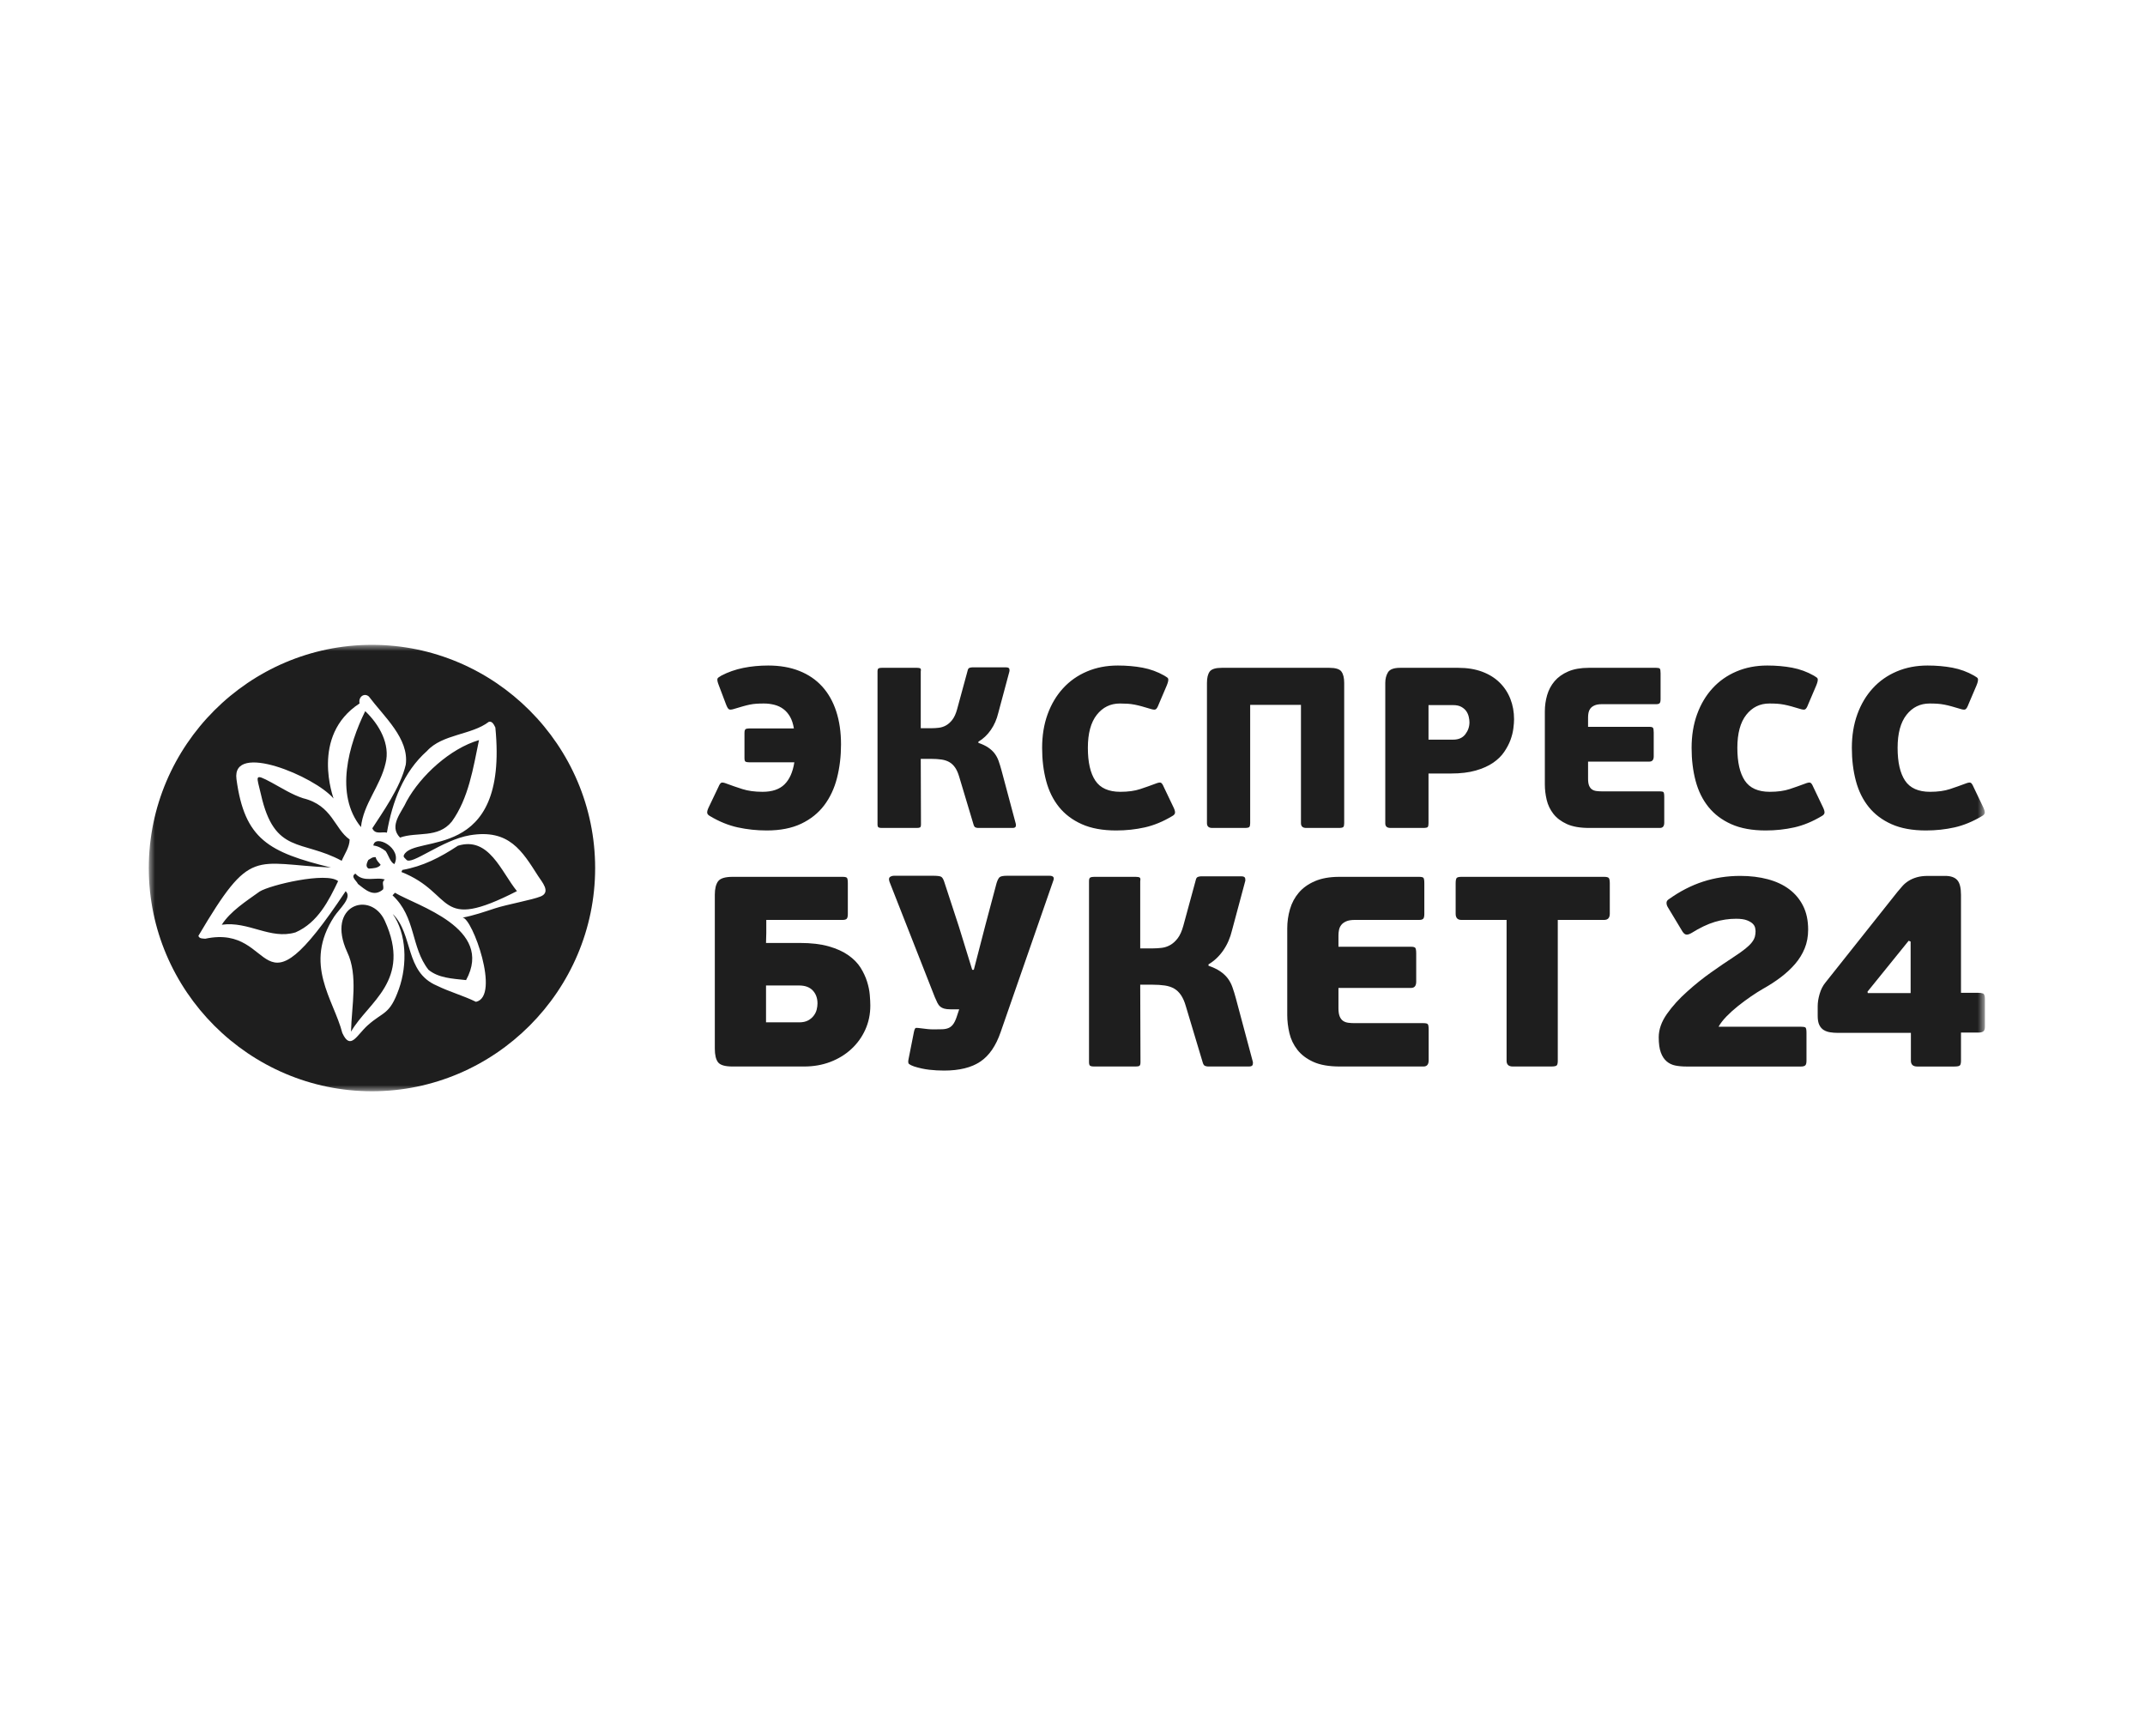
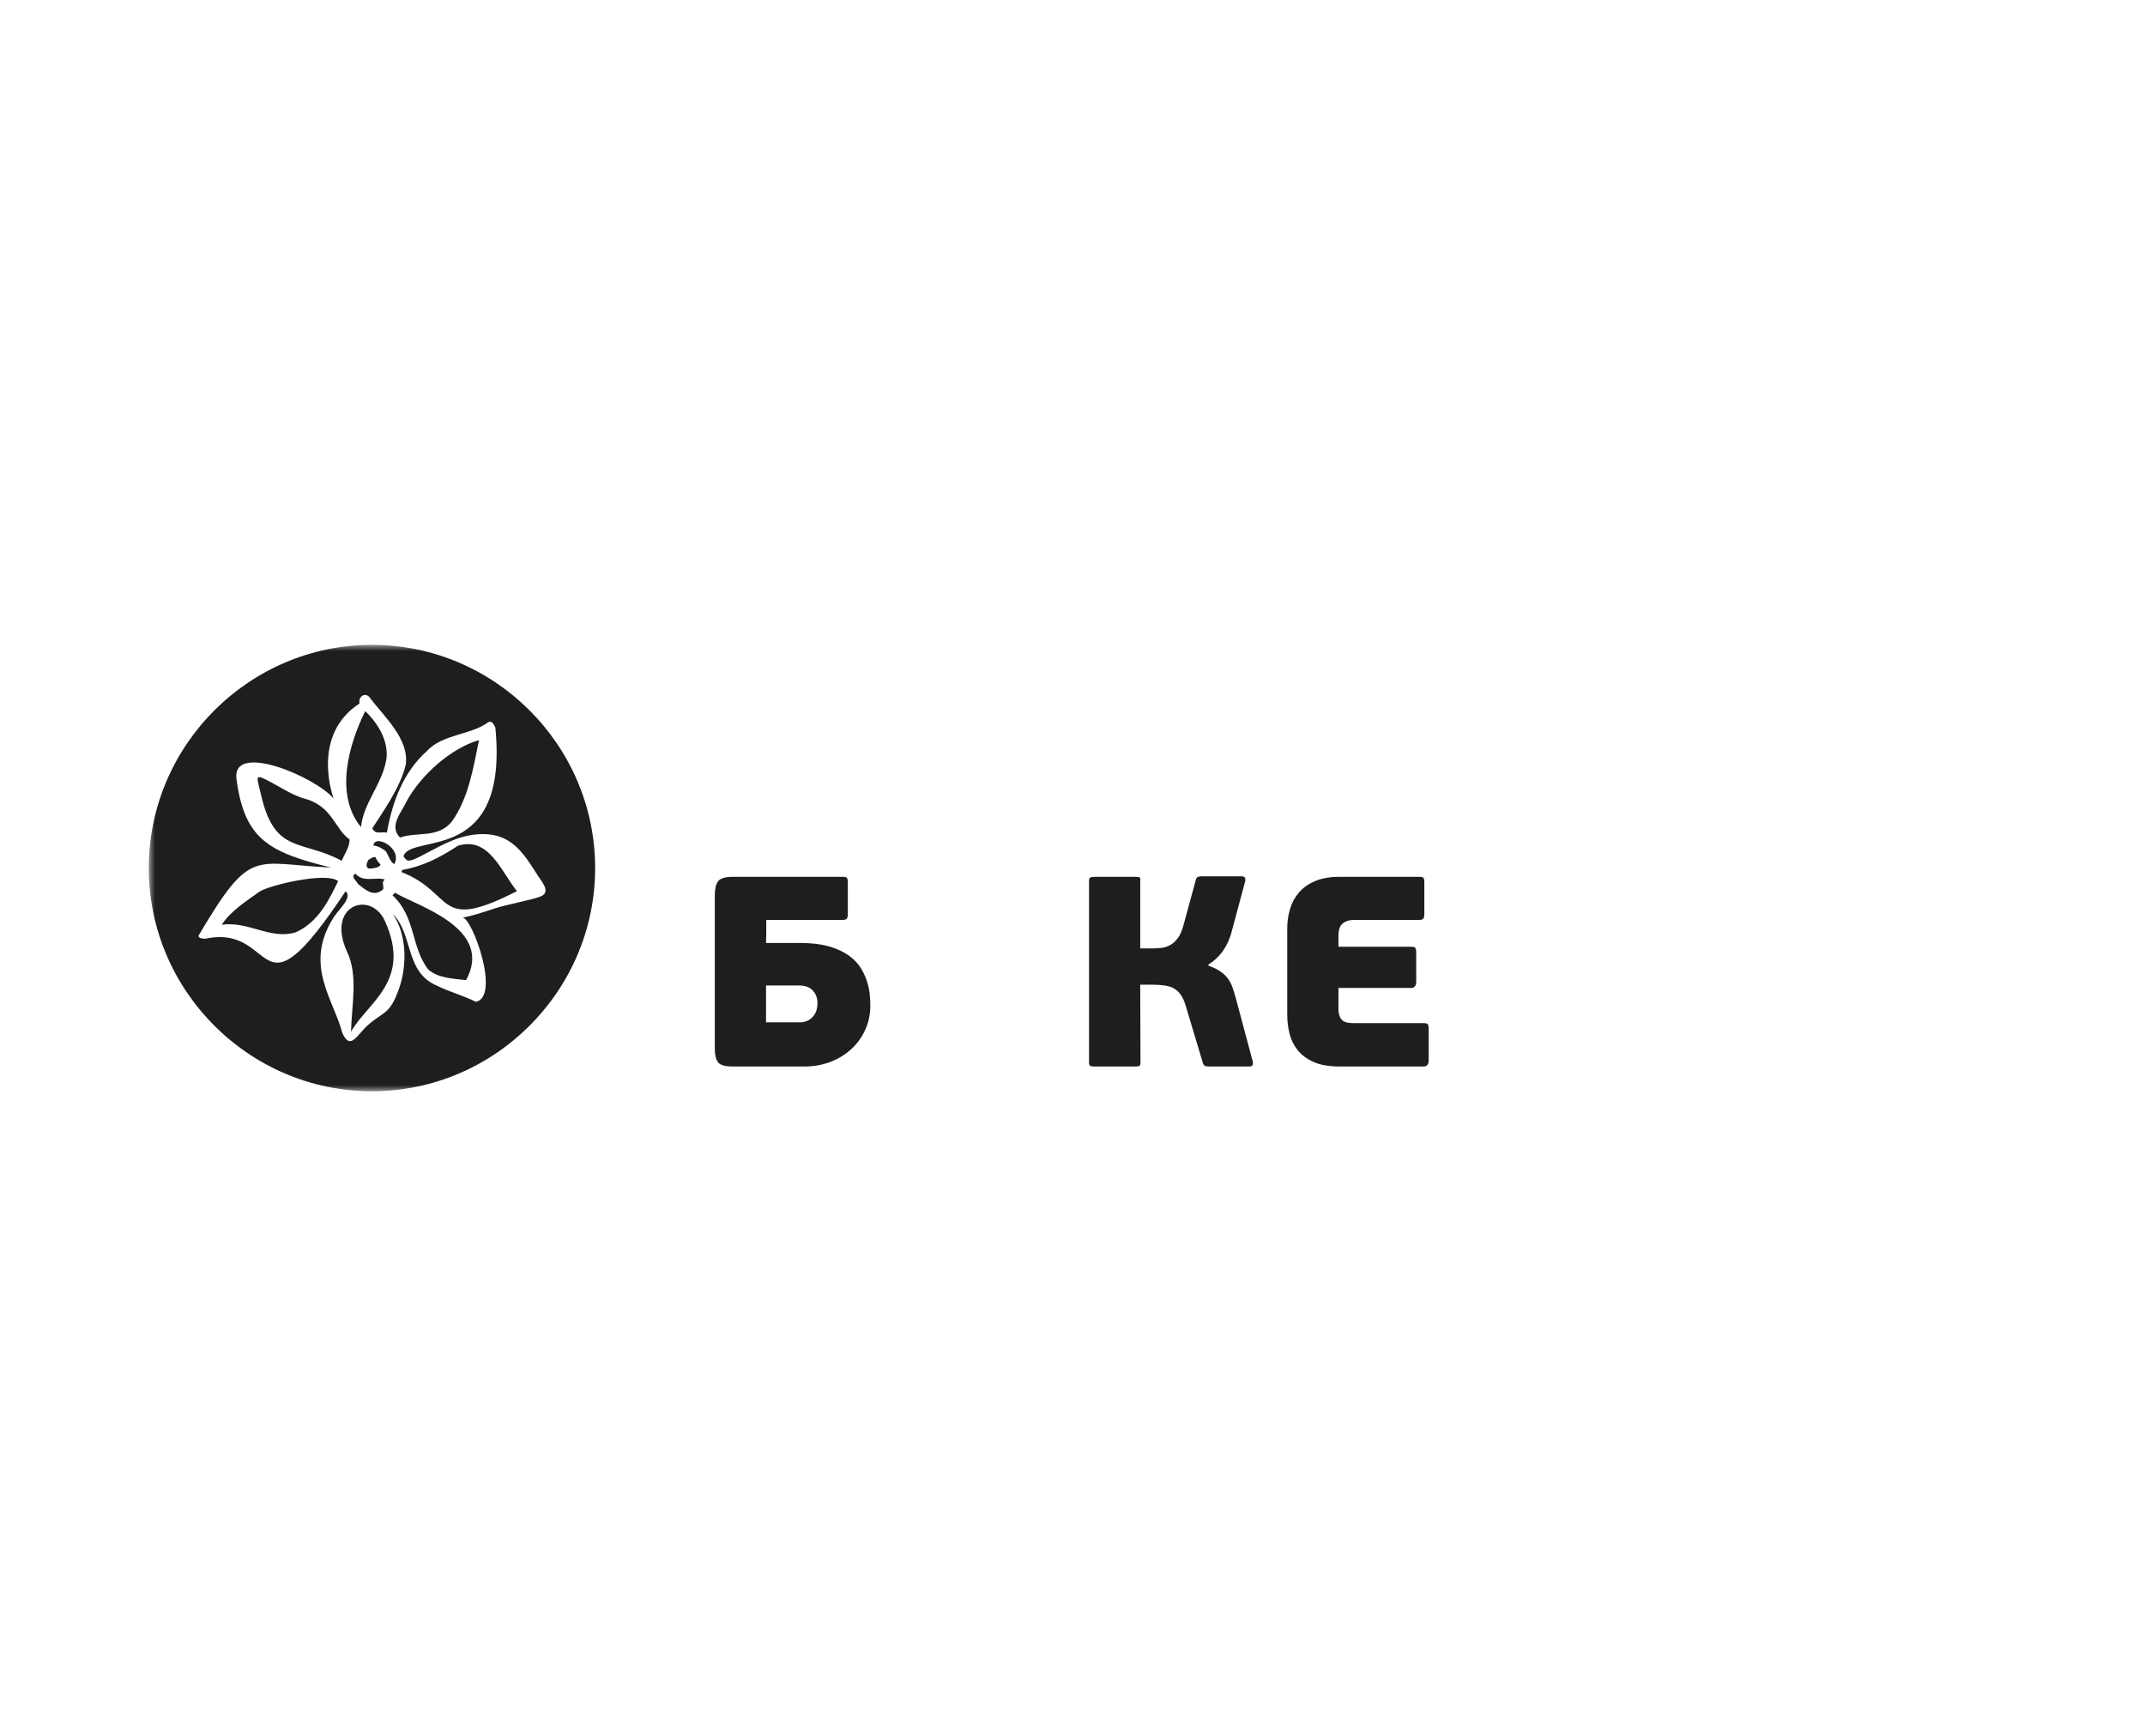
<svg xmlns="http://www.w3.org/2000/svg" width="173" height="140" viewBox="0 0 173 140" fill="none">
  <mask id="mask0_19_3215" style="mask-type:luminance" maskUnits="userSpaceOnUse" x="12" y="52" width="149" height="36">
    <path d="M160.091 52H12V88H160.091V52Z" fill="white" />
  </mask>
  <g mask="url(#mask0_19_3215)">
-     <path fill-rule="evenodd" clip-rule="evenodd" d="M61.502 63.852C62.277 63.852 62.867 63.652 63.273 63.252C63.679 62.852 63.943 62.259 64.066 61.472H60.432C60.297 61.472 60.198 61.456 60.137 61.426C60.075 61.395 60.044 61.3 60.044 61.137V59.113C60.044 58.95 60.072 58.849 60.127 58.806C60.183 58.763 60.285 58.741 60.432 58.741H64.029C63.968 58.363 63.863 58.047 63.716 57.791C63.568 57.536 63.387 57.327 63.172 57.17C62.956 57.01 62.713 56.9 62.443 56.832C62.172 56.764 61.896 56.731 61.613 56.731C61.391 56.731 61.188 56.736 61.004 56.749C60.819 56.761 60.638 56.786 60.46 56.823C60.281 56.86 60.097 56.906 59.906 56.961C59.715 57.016 59.497 57.081 59.251 57.155C59.03 57.228 58.879 57.244 58.799 57.201C58.719 57.158 58.636 57.019 58.55 56.786L57.978 55.273C57.929 55.15 57.895 55.049 57.877 54.969C57.858 54.889 57.852 54.821 57.858 54.766C57.865 54.71 57.895 54.664 57.951 54.627C58.006 54.59 58.083 54.541 58.181 54.48C58.722 54.197 59.31 53.991 59.943 53.862C60.576 53.733 61.25 53.668 61.963 53.668C62.898 53.668 63.731 53.812 64.463 54.102C65.195 54.391 65.81 54.809 66.308 55.356C66.806 55.903 67.184 56.571 67.442 57.358C67.701 58.145 67.83 59.036 67.83 60.033C67.83 60.992 67.722 61.893 67.507 62.735C67.292 63.578 66.947 64.313 66.474 64.94C66 65.567 65.382 66.062 64.62 66.425C63.857 66.788 62.929 66.969 61.834 66.969C61.035 66.969 60.257 66.886 59.5 66.721C58.744 66.554 57.997 66.25 57.259 65.807C57.124 65.733 57.05 65.647 57.038 65.549C57.025 65.45 57.062 65.309 57.148 65.125L57.941 63.464C58.028 63.255 58.111 63.138 58.191 63.114C58.27 63.089 58.403 63.114 58.587 63.187C58.981 63.335 59.408 63.483 59.869 63.63C60.331 63.778 60.875 63.852 61.502 63.852ZM78.91 59.904C79.23 60.014 79.494 60.14 79.703 60.282C79.912 60.423 80.084 60.583 80.22 60.761C80.355 60.94 80.463 61.143 80.543 61.37C80.623 61.598 80.7 61.847 80.773 62.117L81.917 66.397C81.942 66.459 81.945 66.536 81.927 66.628C81.908 66.721 81.819 66.766 81.659 66.766H78.892C78.83 66.766 78.763 66.754 78.689 66.729C78.615 66.705 78.56 66.631 78.523 66.508L77.361 62.634C77.274 62.339 77.167 62.096 77.038 61.905C76.909 61.715 76.755 61.567 76.576 61.462C76.398 61.358 76.186 61.287 75.94 61.25C75.694 61.214 75.411 61.195 75.091 61.195H74.261L74.279 66.471C74.279 66.606 74.255 66.689 74.206 66.721C74.157 66.751 74.07 66.766 73.944 66.766H71.109C70.996 66.766 70.913 66.751 70.857 66.721C70.802 66.689 70.774 66.606 70.774 66.471V54.148C70.774 54.012 70.802 53.929 70.857 53.899C70.913 53.868 70.996 53.853 71.109 53.853H73.966C74.089 53.853 74.175 53.868 74.224 53.899C74.273 53.929 74.286 54.012 74.261 54.148V58.723H75.147C75.331 58.723 75.525 58.711 75.728 58.686C75.93 58.661 76.124 58.597 76.309 58.492C76.493 58.388 76.662 58.234 76.816 58.031C76.97 57.828 77.096 57.548 77.194 57.192L78.043 54.074C78.067 53.951 78.12 53.877 78.2 53.853C78.28 53.828 78.35 53.816 78.412 53.816H81.142C81.302 53.816 81.391 53.862 81.41 53.954C81.428 54.046 81.425 54.123 81.401 54.185L80.515 57.487C80.392 58.004 80.192 58.462 79.915 58.861C79.639 59.261 79.304 59.578 78.91 59.811L78.91 59.904ZM90.359 63.852C90.987 63.852 91.521 63.778 91.964 63.63C92.407 63.483 92.825 63.335 93.218 63.187C93.403 63.114 93.535 63.089 93.615 63.114C93.695 63.139 93.778 63.255 93.864 63.464L94.657 65.125C94.744 65.309 94.781 65.45 94.768 65.549C94.756 65.647 94.682 65.733 94.547 65.807C93.809 66.25 93.071 66.554 92.333 66.721C91.595 66.886 90.826 66.969 90.027 66.969C88.932 66.969 88.007 66.8 87.251 66.462C86.494 66.124 85.879 65.659 85.406 65.069C84.932 64.479 84.588 63.778 84.373 62.966C84.157 62.154 84.05 61.269 84.05 60.309C84.05 59.313 84.197 58.409 84.492 57.597C84.788 56.786 85.203 56.088 85.738 55.504C86.273 54.919 86.915 54.467 87.666 54.148C88.416 53.828 89.246 53.668 90.156 53.668C90.869 53.668 91.537 53.727 92.158 53.843C92.779 53.96 93.36 54.172 93.901 54.48C94 54.541 94.076 54.59 94.132 54.627C94.187 54.664 94.218 54.71 94.224 54.766C94.231 54.821 94.224 54.889 94.206 54.969C94.187 55.049 94.153 55.15 94.104 55.273L93.459 56.786C93.372 57.019 93.289 57.158 93.21 57.201C93.129 57.244 92.979 57.228 92.757 57.155C92.511 57.081 92.29 57.016 92.093 56.961C91.896 56.906 91.703 56.86 91.512 56.823C91.322 56.786 91.131 56.761 90.94 56.749C90.75 56.737 90.544 56.731 90.322 56.731C89.56 56.731 88.939 57.035 88.459 57.644C87.979 58.252 87.739 59.141 87.739 60.309C87.739 61.465 87.939 62.345 88.339 62.947C88.739 63.55 89.412 63.852 90.359 63.852ZM108.413 66.379C108.413 66.526 108.391 66.628 108.348 66.683C108.305 66.739 108.179 66.766 107.97 66.766H105.35C105.067 66.766 104.926 66.637 104.926 66.379V56.841H100.83V66.379C100.83 66.526 100.809 66.628 100.766 66.683C100.723 66.739 100.597 66.766 100.387 66.766H97.768C97.485 66.766 97.344 66.637 97.344 66.379V55.07C97.344 54.664 97.417 54.36 97.565 54.157C97.713 53.954 98.038 53.853 98.543 53.853H107.213C107.718 53.853 108.044 53.954 108.191 54.157C108.339 54.36 108.413 54.664 108.413 55.07V66.379ZM115.213 66.397C115.213 66.545 115.191 66.644 115.148 66.693C115.105 66.742 114.979 66.766 114.77 66.766H112.15C111.867 66.766 111.726 66.644 111.726 66.397V55.07C111.726 54.738 111.8 54.452 111.947 54.212C112.095 53.972 112.421 53.853 112.925 53.853H117.611C118.337 53.853 118.979 53.957 119.539 54.166C120.099 54.375 120.569 54.667 120.95 55.042C121.331 55.418 121.62 55.857 121.817 56.362C122.014 56.866 122.113 57.413 122.113 58.004C122.113 58.2 122.094 58.446 122.057 58.741C122.02 59.036 121.943 59.344 121.827 59.664C121.71 59.984 121.54 60.306 121.319 60.632C121.098 60.958 120.8 61.25 120.424 61.509C120.049 61.767 119.582 61.976 119.022 62.136C118.463 62.296 117.796 62.376 117.021 62.376H115.213V66.397ZM118.515 58.243C118.515 58.12 118.497 57.976 118.46 57.81C118.423 57.644 118.358 57.493 118.266 57.358C118.174 57.222 118.042 57.106 117.869 57.007C117.697 56.909 117.476 56.86 117.205 56.86H115.213V59.645H117.205C117.636 59.645 117.962 59.501 118.183 59.212C118.404 58.923 118.515 58.6 118.515 58.243ZM134.226 66.342C134.226 66.625 134.109 66.766 133.875 66.766H128.175C127.437 66.766 126.837 66.662 126.376 66.453C125.915 66.244 125.552 65.97 125.287 65.632C125.023 65.294 124.842 64.915 124.743 64.498C124.645 64.079 124.596 63.667 124.596 63.261V57.358C124.596 56.915 124.657 56.481 124.78 56.057C124.903 55.633 125.103 55.258 125.38 54.932C125.657 54.606 126.022 54.345 126.477 54.148C126.932 53.951 127.486 53.853 128.138 53.853H133.58C133.728 53.853 133.823 53.874 133.866 53.917C133.909 53.96 133.93 54.086 133.93 54.295V56.38C133.93 56.54 133.906 56.648 133.857 56.703C133.808 56.758 133.715 56.786 133.58 56.786H129.189C128.943 56.786 128.747 56.819 128.599 56.887C128.451 56.955 128.341 57.038 128.267 57.136C128.193 57.235 128.144 57.346 128.119 57.468C128.095 57.591 128.082 57.715 128.082 57.837V58.612H133.027C133.174 58.612 133.27 58.637 133.312 58.686C133.356 58.735 133.377 58.864 133.377 59.074V60.992C133.377 61.275 133.26 61.416 133.027 61.416H128.082V62.8C128.082 63.034 128.11 63.218 128.165 63.353C128.221 63.489 128.298 63.59 128.396 63.658C128.494 63.725 128.611 63.769 128.747 63.787C128.882 63.805 129.029 63.815 129.189 63.815H133.875C134.023 63.815 134.118 63.836 134.161 63.879C134.204 63.922 134.226 64.048 134.226 64.257V66.342ZM142.741 63.852C143.369 63.852 143.904 63.778 144.347 63.63C144.789 63.483 145.207 63.335 145.601 63.187C145.785 63.114 145.918 63.089 145.998 63.114C146.078 63.139 146.161 63.255 146.247 63.464L147.04 65.125C147.126 65.309 147.163 65.45 147.151 65.549C147.138 65.647 147.065 65.733 146.929 65.807C146.191 66.25 145.453 66.554 144.715 66.721C143.978 66.886 143.209 66.969 142.409 66.969C141.315 66.969 140.389 66.8 139.633 66.462C138.876 66.124 138.262 65.659 137.788 65.069C137.315 64.479 136.97 63.778 136.755 62.966C136.54 62.154 136.432 61.269 136.432 60.309C136.432 59.313 136.58 58.409 136.875 57.597C137.17 56.786 137.585 56.088 138.12 55.504C138.655 54.919 139.298 54.467 140.048 54.148C140.798 53.828 141.628 53.668 142.539 53.668C143.252 53.668 143.919 53.727 144.54 53.843C145.161 53.96 145.742 54.172 146.284 54.48C146.382 54.541 146.459 54.59 146.514 54.627C146.57 54.664 146.6 54.71 146.606 54.766C146.613 54.821 146.606 54.889 146.588 54.969C146.57 55.049 146.536 55.15 146.487 55.273L145.841 56.786C145.755 57.019 145.672 57.158 145.592 57.201C145.512 57.244 145.361 57.228 145.14 57.155C144.894 57.081 144.673 57.016 144.476 56.961C144.279 56.906 144.085 56.86 143.895 56.823C143.704 56.786 143.513 56.761 143.323 56.749C143.132 56.736 142.926 56.731 142.705 56.731C141.942 56.731 141.321 57.035 140.841 57.644C140.362 58.252 140.122 59.141 140.122 60.309C140.122 61.465 140.322 62.345 140.722 62.947C141.121 63.55 141.794 63.852 142.741 63.852ZM155.666 63.852C156.294 63.852 156.829 63.778 157.272 63.63C157.714 63.483 158.132 63.335 158.526 63.187C158.71 63.114 158.843 63.089 158.922 63.114C159.002 63.139 159.085 63.255 159.172 63.464L159.965 65.125C160.051 65.309 160.088 65.45 160.076 65.549C160.063 65.647 159.989 65.733 159.854 65.807C159.116 66.25 158.378 66.554 157.641 66.721C156.903 66.886 156.134 66.969 155.334 66.969C154.24 66.969 153.314 66.8 152.558 66.462C151.801 66.124 151.186 65.659 150.713 65.069C150.24 64.479 149.895 63.778 149.68 62.966C149.465 62.154 149.357 61.269 149.357 60.309C149.357 59.313 149.505 58.409 149.8 57.597C150.095 56.786 150.51 56.088 151.045 55.504C151.58 54.919 152.223 54.467 152.973 54.148C153.723 53.828 154.553 53.668 155.463 53.668C156.177 53.668 156.844 53.727 157.465 53.843C158.086 53.96 158.667 54.172 159.208 54.48C159.307 54.541 159.384 54.59 159.439 54.627C159.494 54.664 159.525 54.71 159.531 54.766C159.537 54.821 159.531 54.889 159.513 54.969C159.494 55.049 159.461 55.15 159.411 55.273L158.766 56.786C158.68 57.019 158.597 57.158 158.517 57.201C158.437 57.244 158.286 57.228 158.065 57.155C157.819 57.081 157.597 57.016 157.4 56.961C157.204 56.906 157.01 56.86 156.819 56.823C156.629 56.786 156.438 56.761 156.247 56.749C156.057 56.736 155.851 56.731 155.63 56.731C154.867 56.731 154.246 57.035 153.766 57.644C153.287 58.252 153.047 59.141 153.047 60.309C153.047 61.465 153.247 62.345 153.646 62.947C154.046 63.55 154.719 63.852 155.666 63.852Z" fill="#1E1E1E" />
    <path fill-rule="evenodd" clip-rule="evenodd" d="M61.803 74.183C61.803 74.445 61.803 74.656 61.803 74.817C61.803 74.977 61.803 75.119 61.803 75.243C61.803 75.366 61.8 75.487 61.793 75.603C61.785 75.72 61.782 75.865 61.782 76.04H64.505C65.419 76.04 66.199 76.131 66.836 76.313C67.477 76.495 68.008 76.736 68.427 77.034C68.85 77.333 69.177 77.668 69.411 78.039C69.64 78.41 69.815 78.782 69.931 79.153C70.048 79.525 70.121 79.882 70.15 80.224C70.179 80.567 70.194 80.854 70.194 81.087C70.194 81.786 70.059 82.434 69.789 83.032C69.52 83.629 69.145 84.15 68.664 84.594C68.183 85.038 67.619 85.384 66.971 85.632C66.323 85.879 65.62 86.003 64.862 86.003H59.072C58.475 86.003 58.089 85.89 57.914 85.664C57.74 85.439 57.652 85.071 57.652 84.561V72.151C57.652 71.67 57.74 71.31 57.914 71.07C58.093 70.829 58.479 70.709 59.08 70.709H67.965C68.14 70.709 68.253 70.734 68.304 70.785C68.355 70.836 68.38 70.986 68.38 71.233V73.702C68.38 73.891 68.351 74.019 68.293 74.085C68.234 74.15 68.125 74.183 67.965 74.183H61.803ZM65.933 80.912C65.933 80.49 65.805 80.144 65.554 79.874C65.299 79.605 64.931 79.47 64.454 79.47H61.782V82.442H64.454C64.746 82.442 64.983 82.391 65.172 82.289C65.361 82.187 65.514 82.059 65.627 81.906C65.744 81.754 65.824 81.59 65.868 81.415C65.911 81.24 65.933 81.073 65.933 80.912Z" fill="#1E1E1E" />
-     <path fill-rule="evenodd" clip-rule="evenodd" d="M84.638 70.621C84.958 70.621 85.06 70.76 84.944 71.036L80.705 83.228C80.326 84.335 79.78 85.129 79.066 85.609C78.352 86.09 77.377 86.331 76.138 86.331C75.745 86.331 75.352 86.309 74.958 86.265C74.565 86.221 74.157 86.134 73.735 86.003C73.531 85.93 73.393 85.864 73.32 85.806C73.247 85.748 73.232 85.617 73.276 85.413L73.713 83.206C73.757 83.002 73.811 82.897 73.877 82.889C73.942 82.882 74.077 82.893 74.281 82.922C74.5 82.951 74.685 82.973 74.838 82.988C74.991 83.002 75.148 83.01 75.308 83.01C75.57 83.01 75.8 83.006 75.996 82.999C76.193 82.991 76.361 82.958 76.499 82.9C76.637 82.842 76.757 82.747 76.859 82.616C76.961 82.485 77.056 82.296 77.143 82.048L77.362 81.392H76.663C76.459 81.392 76.291 81.374 76.16 81.338C76.029 81.302 75.92 81.247 75.832 81.174C75.745 81.101 75.669 80.999 75.603 80.868C75.537 80.737 75.468 80.584 75.395 80.409L71.747 71.124C71.674 70.92 71.685 70.785 71.779 70.719C71.874 70.654 71.987 70.621 72.118 70.621H75.243C75.577 70.621 75.796 70.647 75.898 70.698C76 70.749 76.087 70.891 76.16 71.124L77.34 74.729L78.411 78.203H78.542L79.481 74.576L80.377 71.211C80.45 70.978 80.53 70.822 80.617 70.742C80.705 70.661 80.909 70.621 81.229 70.621H84.638Z" fill="#1E1E1E" />
    <path fill-rule="evenodd" clip-rule="evenodd" d="M97.468 77.876C97.846 78.007 98.159 78.157 98.407 78.324C98.654 78.492 98.858 78.681 99.019 78.892C99.179 79.104 99.306 79.344 99.401 79.613C99.496 79.883 99.587 80.178 99.674 80.498L101.029 85.567C101.058 85.64 101.061 85.731 101.04 85.84C101.018 85.95 100.912 86.004 100.723 86.004H97.446C97.373 86.004 97.293 85.989 97.205 85.96C97.118 85.931 97.052 85.844 97.009 85.698L95.632 81.11C95.53 80.76 95.403 80.473 95.25 80.247C95.097 80.021 94.915 79.846 94.704 79.722C94.492 79.599 94.241 79.515 93.95 79.471C93.658 79.428 93.323 79.406 92.945 79.406H91.962L91.983 85.654C91.983 85.815 91.954 85.913 91.896 85.95C91.838 85.986 91.736 86.004 91.587 86.004H88.229C88.094 86.004 87.996 85.986 87.93 85.95C87.865 85.913 87.832 85.815 87.832 85.654V71.059C87.832 70.899 87.865 70.801 87.93 70.764C87.996 70.728 88.094 70.71 88.229 70.71H91.612C91.758 70.71 91.859 70.728 91.918 70.764C91.976 70.801 91.991 70.899 91.962 71.059V76.478H93.01C93.229 76.478 93.458 76.463 93.698 76.434C93.939 76.405 94.168 76.329 94.387 76.205C94.605 76.081 94.805 75.899 94.988 75.659C95.17 75.418 95.319 75.087 95.436 74.664L96.441 70.972C96.47 70.826 96.532 70.739 96.626 70.71C96.721 70.68 96.805 70.666 96.877 70.666H100.111C100.301 70.666 100.406 70.721 100.428 70.83C100.45 70.939 100.446 71.03 100.417 71.103L99.368 75.014C99.222 75.626 98.986 76.168 98.658 76.642C98.33 77.115 97.933 77.49 97.468 77.767V77.876Z" fill="#1E1E1E" />
    <path fill-rule="evenodd" clip-rule="evenodd" d="M115.226 85.501C115.226 85.836 115.087 86.003 114.81 86.003H108.059C107.185 86.003 106.475 85.879 105.929 85.632C105.383 85.384 104.953 85.06 104.64 84.659C104.327 84.259 104.112 83.811 103.995 83.316C103.879 82.82 103.82 82.332 103.82 81.852V74.86C103.82 74.336 103.893 73.822 104.039 73.32C104.185 72.817 104.421 72.373 104.749 71.987C105.077 71.601 105.51 71.291 106.049 71.058C106.588 70.826 107.244 70.709 108.015 70.709H114.461C114.636 70.709 114.748 70.734 114.8 70.785C114.85 70.836 114.876 70.986 114.876 71.233V73.702C114.876 73.891 114.847 74.019 114.789 74.085C114.73 74.15 114.621 74.183 114.461 74.183H109.261C108.97 74.183 108.737 74.223 108.562 74.303C108.387 74.383 108.256 74.481 108.169 74.598C108.081 74.715 108.023 74.846 107.994 74.991C107.965 75.137 107.95 75.283 107.95 75.428V76.346H113.805C113.98 76.346 114.093 76.375 114.144 76.433C114.195 76.491 114.221 76.644 114.221 76.892V79.164C114.221 79.499 114.082 79.667 113.805 79.667H107.95V81.306C107.95 81.582 107.983 81.801 108.048 81.961C108.114 82.121 108.205 82.241 108.321 82.322C108.438 82.402 108.576 82.453 108.737 82.475C108.897 82.496 109.072 82.507 109.261 82.507H114.81C114.985 82.507 115.098 82.533 115.149 82.584C115.2 82.635 115.226 82.784 115.226 83.032V85.501Z" fill="#1E1E1E" />
-     <path fill-rule="evenodd" clip-rule="evenodd" d="M129.834 73.68C129.834 74.015 129.681 74.183 129.376 74.183H125.639V85.544C125.639 85.719 125.614 85.839 125.563 85.905C125.512 85.97 125.363 86.003 125.115 86.003H122.012C121.677 86.003 121.51 85.85 121.51 85.544V74.183H117.861C117.555 74.183 117.402 74.015 117.402 73.68V71.233C117.402 70.986 117.435 70.837 117.501 70.785C117.566 70.734 117.686 70.709 117.861 70.709H129.376C129.55 70.709 129.67 70.734 129.736 70.785C129.802 70.836 129.834 70.986 129.834 71.233V73.68Z" fill="#1E1E1E" />
-     <path fill-rule="evenodd" clip-rule="evenodd" d="M145.698 85.534C145.698 85.728 145.664 85.856 145.597 85.915C145.529 85.975 145.413 86.005 145.249 86.005H136.025C135.696 86.005 135.397 85.979 135.128 85.927C134.859 85.874 134.623 85.762 134.421 85.59C134.219 85.418 134.062 85.179 133.95 84.872C133.837 84.565 133.781 84.157 133.781 83.649C133.781 83.02 134.002 82.392 134.443 81.764C134.885 81.135 135.434 80.529 136.093 79.946C136.706 79.392 137.346 78.88 138.011 78.409C138.677 77.937 139.287 77.523 139.84 77.163C140.23 76.909 140.54 76.688 140.772 76.501C141.004 76.314 141.179 76.142 141.299 75.985C141.419 75.828 141.497 75.678 141.535 75.536C141.572 75.394 141.591 75.248 141.591 75.099C141.591 75.039 141.58 74.949 141.557 74.829C141.535 74.71 141.471 74.598 141.367 74.493C141.262 74.388 141.105 74.294 140.895 74.212C140.686 74.13 140.394 74.089 140.02 74.089C139.437 74.089 138.86 74.175 138.292 74.347C137.724 74.519 137.103 74.815 136.429 75.234C136.28 75.323 136.149 75.368 136.037 75.368C135.924 75.368 135.816 75.293 135.711 75.144L134.522 73.169C134.447 73.049 134.41 72.929 134.41 72.809C134.41 72.69 134.47 72.593 134.589 72.518C135.487 71.875 136.411 71.4 137.361 71.093C138.311 70.786 139.309 70.633 140.357 70.633C141.165 70.633 141.905 70.723 142.578 70.902C143.252 71.082 143.827 71.351 144.306 71.71C144.785 72.069 145.159 72.518 145.428 73.056C145.698 73.595 145.832 74.231 145.832 74.964C145.832 75.517 145.739 76.022 145.552 76.479C145.365 76.935 145.107 77.354 144.778 77.736C144.448 78.117 144.067 78.472 143.633 78.801C143.199 79.131 142.728 79.438 142.219 79.722C141.905 79.901 141.568 80.114 141.209 80.361C140.85 80.608 140.503 80.866 140.166 81.135C139.829 81.405 139.523 81.682 139.246 81.966C138.969 82.25 138.756 82.527 138.606 82.796H145.249C145.428 82.796 145.548 82.815 145.608 82.852C145.668 82.889 145.698 83.035 145.698 83.29V85.534ZM160.089 82.796C160.089 82.991 160.044 83.118 159.954 83.177C159.864 83.237 159.737 83.267 159.573 83.267H158.159V85.534C158.159 85.713 158.133 85.837 158.08 85.904C158.028 85.972 157.874 86.005 157.62 86.005H154.635C154.291 86.005 154.119 85.848 154.119 85.534V83.29H148.217C148.008 83.29 147.806 83.275 147.611 83.245C147.417 83.215 147.245 83.155 147.095 83.065C146.946 82.975 146.826 82.841 146.736 82.661C146.646 82.482 146.602 82.235 146.602 81.921V81.135C146.602 80.836 146.654 80.507 146.759 80.148C146.863 79.789 147.02 79.482 147.23 79.228L153.042 71.912C153.177 71.747 153.311 71.59 153.446 71.441C153.581 71.291 153.742 71.156 153.929 71.037C154.116 70.917 154.336 70.82 154.591 70.745C154.845 70.67 155.152 70.633 155.511 70.633H156.88C157.329 70.633 157.654 70.745 157.856 70.969C158.058 71.194 158.159 71.59 158.159 72.159V80.058H159.505C159.685 80.058 159.827 80.077 159.932 80.114C160.036 80.151 160.089 80.298 160.089 80.552V82.796ZM154.097 75.929L153.94 75.862L150.619 79.968L150.641 80.081H154.097V75.929Z" fill="#1E1E1E" />
    <path d="M30 52C39.9 52 48 60.1 48 70C48 79.9 39.9 88 30 88C20.1 88 12 79.9 12 70C12 60.1 20.1 52 30 52ZM29.752 56.169C29.382 55.843 28.883 56.194 29.001 56.725C24.988 59.333 26.916 64.382 26.901 64.389C25.389 62.611 18.662 59.786 19.072 62.833C19.726 67.688 21.671 68.723 26.691 69.958C20.397 69.671 20.279 68.23 16 75.47C16.091 75.709 16.326 75.675 16.554 75.699C22.482 74.436 20.529 82.922 27.878 71.867C28.438 72.383 27.357 73.296 26.958 73.907C24.437 77.768 26.906 80.578 27.608 83.296C28.267 84.747 28.773 83.471 29.657 82.68C30.931 81.541 31.425 81.868 32.178 79.738C32.869 77.781 32.789 75.278 31.674 73.7C33.351 75.342 32.629 78.376 35.231 79.481C36.275 79.993 37.345 80.277 38.389 80.788C40.383 80.348 38.085 74.006 37.308 73.997C38.209 73.83 39.067 73.529 39.931 73.247C40.88 72.936 42.953 72.564 43.617 72.285C44.452 71.934 43.701 71.111 43.403 70.645C42.118 68.636 41.066 66.824 37.897 67.356C35.642 67.734 33.165 69.835 32.769 69.322C32.666 69.196 32.501 69.122 32.575 68.957C33.398 67.219 41.031 69.68 39.952 58.667C39.855 58.484 39.72 58.126 39.422 58.21C38.039 59.275 35.681 59.189 34.44 60.558C32.528 62.259 31.639 64.656 31.205 67.144C30.81 67.046 30.261 67.334 30.028 66.793C30.774 65.624 32.302 63.516 32.727 61.659C33.005 59.557 30.97 57.792 29.752 56.169ZM28.001 76.773C26.256 72.965 29.905 71.776 31.036 74.252C33.247 79.093 29.671 80.807 28.311 83.196C28.355 81.128 28.903 78.652 28.001 76.773ZM31.855 71.991C33.593 73.04 39.884 74.839 37.59 79.035C36.447 78.916 35.355 78.861 34.557 78.202C33.128 76.384 33.556 73.952 31.658 72.2L31.855 71.991ZM20.94 71.894C21.796 71.36 26.343 70.29 27.27 71.054C26.532 72.59 25.648 74.399 23.831 75.189C21.794 75.795 20.049 74.264 17.886 74.571C18.577 73.493 19.816 72.698 20.94 71.894ZM36.933 68.2C39.441 67.424 40.412 70.287 41.693 71.86C35.116 75.225 36.742 72.044 32.375 70.318L32.451 70.152C34.099 69.864 35.504 69.145 36.933 68.2ZM28.663 70.45C29.335 71.211 30.315 70.68 31.041 70.928C30.731 71.126 30.986 71.44 30.899 71.719C30.136 72.388 29.452 71.741 28.865 71.277C28.774 71.037 28.234 70.694 28.663 70.45ZM30.304 69.124C30.337 69.357 30.549 69.553 30.702 69.741C30.5 70.008 30.094 70.024 29.745 70.045C29.414 69.896 29.628 69.514 29.703 69.35C29.886 69.254 30.019 69.093 30.304 69.124ZM30.114 68.182C30.215 67.229 32.486 68.383 31.807 69.683C31.475 69.533 31.356 69.003 31.106 68.632C30.838 68.431 30.513 68.225 30.114 68.182ZM21.046 64.062C20.715 62.592 20.416 62.301 21.918 63.113C22.738 63.557 23.536 64.072 24.443 64.37C26.822 64.95 26.953 66.825 28.199 67.696C28.191 68.329 27.789 68.862 27.558 69.415C24.349 67.674 22.141 68.933 21.046 64.062ZM38.633 59.682C38.165 61.936 37.794 64.375 36.442 66.249C35.316 67.629 33.642 67.052 32.262 67.543C31.322 66.582 32.419 65.485 32.8 64.603C33.94 62.534 36.307 60.362 38.633 59.682ZM29.455 57.347C30.612 58.446 31.485 60.034 31.097 61.549C30.671 63.405 29.31 64.818 29.113 66.697C26.962 64.056 28.134 60.032 29.455 57.347Z" fill="#1E1E1E" />
  </g>
</svg>